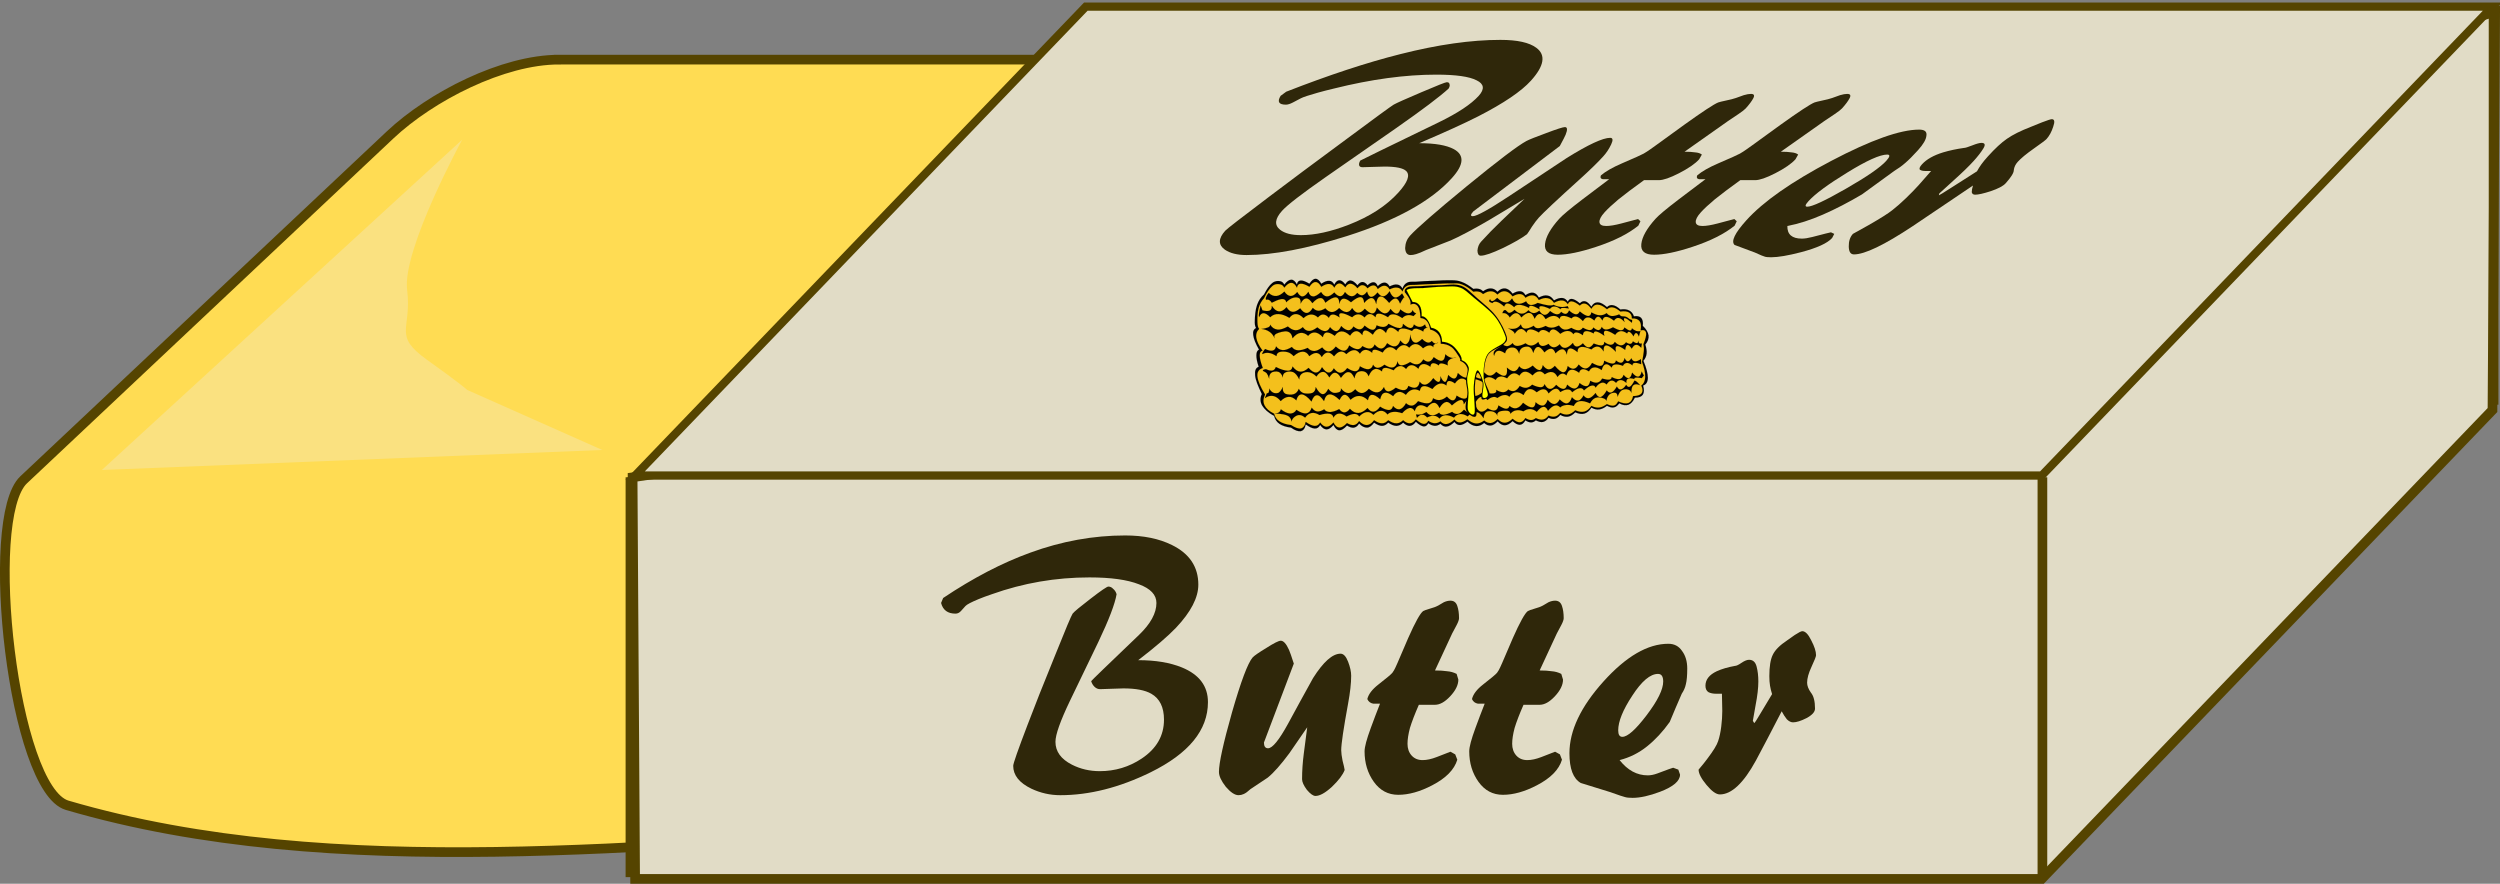
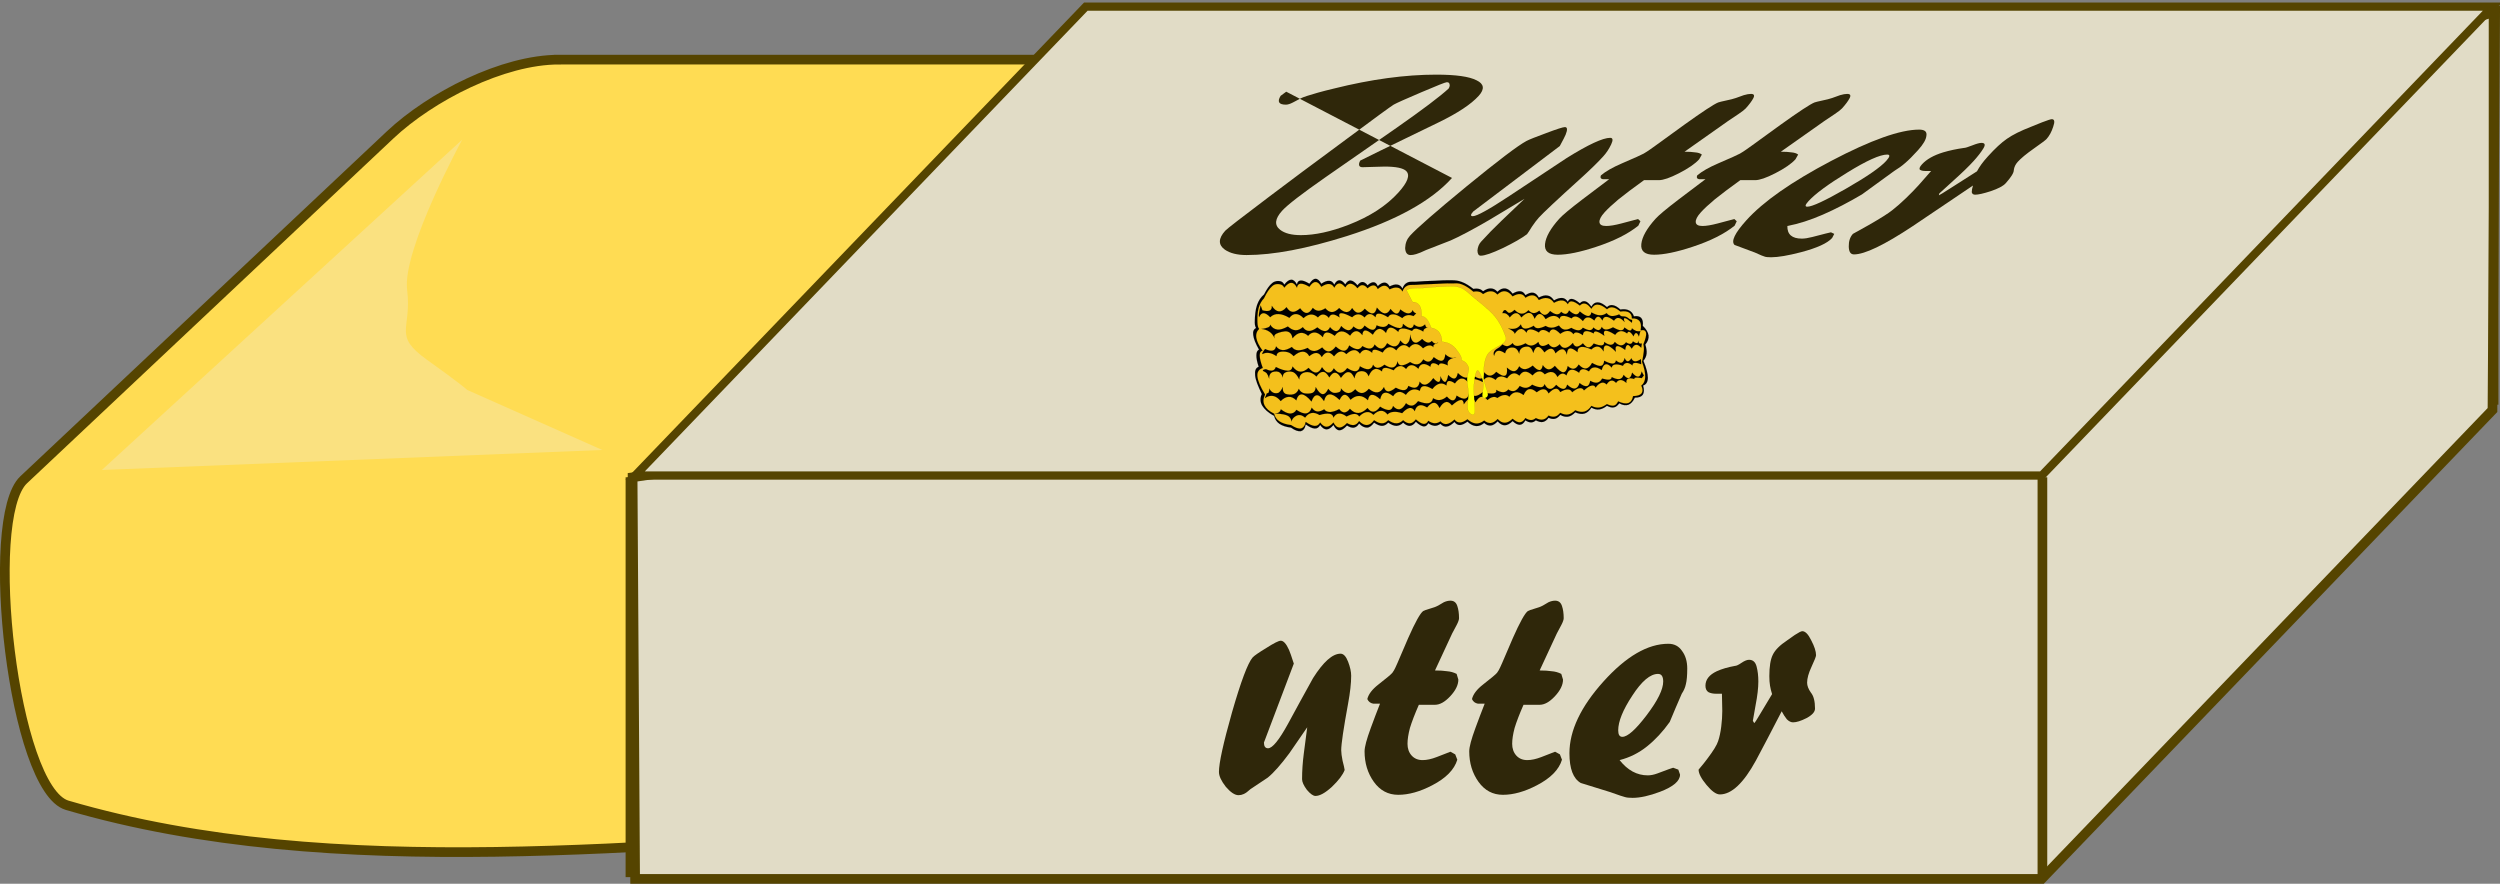
<svg xmlns="http://www.w3.org/2000/svg" enable-background="new 0 0 224.819 86.686" overflow="visible" space="preserve" version="1.1" viewBox="0 0 774.77 273.88">
  <rect x="0" y="0" width="774.77" height="273.88" fill="#808080" stroke="none" />
  <path d="m173.23 18.477h253.66c17.376 0 15.234 6.637 10.398 23.326l-59.285 204.6c-4.836 16.689-72.177 10.919-89.552 10.919-86.174 3.742-184.36 16.649-267.62-7.755-16.674-4.887-26.153-88.964-13.5-100.87l113.57-106.89c12.653-11.909 34.954-23.326 52.33-23.326z" fill="#ffdc53" stroke="#540" stroke-width="3" />
  <path d="m336.51 127.07 436.76-123.38-0.83 123.38-139.68 145.31h-435.93l-0.782-124.47z" fill="#e1dcc6" stroke="#540" stroke-width="3" />
  <rect transform="matrix(1 0 -.693 .721 0 0)" x="338.48" y="2.841" width="435.93" height="201.56" fill="#e1dcc6" stroke="#540" stroke-width="3.533" />
  <path d="m195.38 147.91v123.92" fill="none" stroke="#540" stroke-width="3" />
  <path d="m632.96 147.91v123.92" fill="none" stroke="#540" stroke-width="3" />
  <path d="m772.78 1.5v123.92" fill="none" stroke="#540" stroke-width="3" />
  <g transform="matrix(2.661 0 0 2.955 2008.5 734.66)" fill="#2f270a" aria-label="Butter">
-     <path d="m-614.11-174.98q0 4.4-6.68 7.36-5.44 2.4-10.52 2.4-1.76 0-3.36-0.68-2.12-0.92-2.12-2.4 0-0.36 1.68-4.32 1.12-2.68 3.24-7.36 1.76-3.96 2-4.28 0.28-0.32 2.08-1.56 1.84-1.28 2.08-1.28 0.32 0 0.56 0.24 0.28 0.2 0.4 0.56-0.28 1.52-2.12 5-1.64 3.04-3.32 6.2t-1.68 4.28q0 1.52 1.92 2.4 1.48 0.68 3.24 0.68 2.68 0 4.88-1.32 2.6-1.56 2.6-4.08 0-1.96-1.48-2.72-1.08-0.56-3.24-0.56-0.48 0-1.4 0.04t-1.32 0.04q-0.36 0-0.64-0.24t-0.4-0.6q0.08-0.12 5.56-4.84 2.04-1.76 2.04-3.36 0-1.28-2.04-1.96-2.04-0.72-5.76-0.72-5.88 0-11.36 1.76-0.92 0.28-1.56 0.52-1.28 0.48-1.52 0.72t-0.52 0.52-0.64 0.28q-1.36 0-1.68-1.12l0.24-0.52q5.24-3.16 10.16-4.76 5.48-1.8 11.04-1.8 3.2 0 5.44 1 3.08 1.36 3.08 4.16 0 2.04-2.6 4.52-1.4 1.32-4.4 3.4 3 0 5.08 0.76 3.04 1.12 3.04 3.64z" />
    <path d="m-607.15-167.06q-1 0.6-2 1.2-0.48 0.4-0.8 0.52-0.28 0.12-0.6 0.12-0.64 0-1.48-0.88-0.8-0.92-0.8-1.56 0-1.4 1.52-6.24 1.56-4.88 2.4-5.76 0.28-0.28 1.6-1 1.32-0.76 1.68-0.76 0.48 0 0.96 0.96 0.16 0.32 0.56 1.44-1.76 4.16-3.48 8.28 0 0.6 0.48 0.6 0.76 0 2.32-2.56 1.44-2.4 2.92-4.8 1.8-2.56 3.2-2.56 0.52 0 0.88 0.84t0.36 1.48q0 1.16-0.36 2.92-0.8 3.92-0.8 4.88 0 0.4 0.16 1.12 0.2 0.68 0.24 0.96-0.32 0.76-1.48 1.76-1.16 0.96-1.92 0.96-0.4 0-1-0.64-0.56-0.68-0.56-1.12 0-1.28 0.2-2.68t0.4-2.76q-1.04 1.36-2.08 2.72-1.48 1.8-2.52 2.56z" />
    <path d="m-590.87-170.62q0 0.76 0.48 1.24t1.28 0.48q0.72 0 1.64-0.32 1.56-0.56 1.6-0.56l0.56 0.28 0.24 0.56q-0.52 1.56-2.92 2.68-2.12 1-3.96 1-1.76 0-2.84-1.36t-1.08-3.2q0-0.68 0.72-2.44 0.52-1.28 1.08-2.56-0.4 0-0.8 0-0.48-0.08-0.68-0.48 0.2-0.76 1.28-1.52 1.48-1.04 1.64-1.24 0.2-0.24 0.36-0.56t0.24-0.48q0.64-1.36 1.24-2.6 1.24-2.52 1.76-2.84 0.16-0.08 0.76-0.24 0.64-0.16 0.96-0.32 0.6-0.32 0.68-0.36 0.4-0.16 0.76-0.16 0.6 0 0.8 0.56 0.2 0.52 0.2 1.28 0 0.24-0.28 0.72t-0.52 0.88l-2 3.88q0.84 0 1.4 0.08 0.6 0.04 1.12 0.28l0.2 0.6q0 0.84-0.96 1.76-0.92 0.88-1.76 0.88h-1.88q-0.72 1.48-1.04 2.44-0.28 0.96-0.28 1.64z" />
    <path d="m-578.68-170.62q0 0.76 0.48 1.24t1.28 0.48q0.72 0 1.64-0.32 1.56-0.56 1.6-0.56l0.56 0.28 0.24 0.56q-0.52 1.56-2.92 2.68-2.12 1-3.96 1-1.76 0-2.84-1.36t-1.08-3.2q0-0.68 0.72-2.44 0.52-1.28 1.08-2.56-0.4 0-0.8 0-0.48-0.08-0.68-0.48 0.2-0.76 1.28-1.52 1.48-1.04 1.64-1.24 0.2-0.24 0.36-0.56t0.24-0.48q0.64-1.36 1.24-2.6 1.24-2.52 1.76-2.84 0.16-0.08 0.76-0.24 0.64-0.16 0.96-0.32 0.6-0.32 0.68-0.36 0.4-0.16 0.76-0.16 0.6 0 0.8 0.56 0.2 0.52 0.2 1.28 0 0.24-0.28 0.72t-0.52 0.88l-2 3.88q0.84 0 1.4 0.08 0.6 0.04 1.12 0.28l0.2 0.6q0 0.84-0.96 1.76-0.92 0.88-1.76 0.88h-1.88q-0.72 1.48-1.04 2.44-0.28 0.96-0.28 1.64z" />
    <path d="m-562.89-167.3q0.52 0 1.12-0.2 1.76-0.6 1.84-0.6l0.6 0.2 0.2 0.52q0 1-2.32 1.8-1.88 0.64-3.2 0.64-0.6 0-0.88-0.08-0.24-0.04-1.72-0.52-1.72-0.48-3.44-0.96-1.32-0.68-1.32-3.12 0-3.56 3.96-7.52t7.56-3.96q1.04 0 1.6 0.76 0.6 0.72 0.6 1.84 0 1.08-0.16 1.64-0.12 0.52-0.48 1-0.72 1.48-1.4 2.96-1.2 1.52-2.64 2.56t-3.2 1.44q1.4 1.6 3.28 1.6zm-3.44-4.72q0 0.68 0.48 0.68 0.92 0 2.84-2.28t1.92-3.52q0-0.8-0.6-0.8-1.36 0-3 2.28-1.64 2.24-1.64 3.64z" />
    <path d="m-554.93-175.86q-0.52 0-0.88-0.16-0.36-0.2-0.36-0.68 0-0.96 1.32-1.52 0.88-0.36 2.12-0.56 0.24 0 0.76-0.32t0.88-0.32q0.68 0 0.88 0.72 0.2 0.68 0.2 1.56 0 1-0.32 2.48-0.28 1.44-0.32 1.64l0.16 0.24q0.12-0.08 0.64-0.88 1.32-2 1.44-2.16-0.16-0.44-0.24-0.88t-0.08-1q0-1.52 0.4-2.24 0.4-0.76 1.68-1.52 0.56-0.36 0.88-0.56 0.68-0.4 0.88-0.4 0.52 0 1.04 0.96 0.56 0.96 0.56 1.56 0 0.2-0.52 1.2t-0.52 1.68q0 0.48 0.44 1.04 0.48 0.52 0.48 1.68 0 0.52-1 1-0.96 0.44-1.56 0.44-0.36 0-0.72-0.32-0.32-0.36-0.6-0.84-1.88 3.28-3 5.16-2.16 3.56-4.2 3.56-0.64 0-1.56-1t-0.92-1.6q0.68-0.72 1-1.12 1.08-1.28 1.28-1.88 0.24-0.64 0.36-1.52t0.12-1.64l-0.04-1.8z" />
  </g>
  <g transform="matrix(2.448 0 -2.209 2.448 1566.8 483.5)" fill="#2f270a" aria-label="Butter">
-     <path d="m-614.11-174.98q0 4.4-6.68 7.36-5.44 2.4-10.52 2.4-1.76 0-3.36-0.68-2.12-0.92-2.12-2.4 0-0.36 1.68-4.32 1.12-2.68 3.24-7.36 1.76-3.96 2-4.28 0.28-0.32 2.08-1.56 1.84-1.28 2.08-1.28 0.32 0 0.56 0.24 0.28 0.2 0.4 0.56-0.28 1.52-2.12 5-1.64 3.04-3.32 6.2t-1.68 4.28q0 1.52 1.92 2.4 1.48 0.68 3.24 0.68 2.68 0 4.88-1.32 2.6-1.56 2.6-4.08 0-1.96-1.48-2.72-1.08-0.56-3.24-0.56-0.48 0-1.4 0.04t-1.32 0.04q-0.36 0-0.64-0.24t-0.4-0.6q0.08-0.12 5.56-4.84 2.04-1.76 2.04-3.36 0-1.28-2.04-1.96-2.04-0.72-5.76-0.72-5.88 0-11.36 1.76-0.92 0.28-1.56 0.52-1.28 0.48-1.52 0.72t-0.52 0.52-0.64 0.28q-1.36 0-1.68-1.12l0.24-0.52q5.24-3.16 10.16-4.76 5.48-1.8 11.04-1.8 3.2 0 5.44 1 3.08 1.36 3.08 4.16 0 2.04-2.6 4.52-1.4 1.32-4.4 3.4 3 0 5.08 0.76 3.04 1.12 3.04 3.64z" />
+     <path d="m-614.11-174.98q0 4.4-6.68 7.36-5.44 2.4-10.52 2.4-1.76 0-3.36-0.68-2.12-0.92-2.12-2.4 0-0.36 1.68-4.32 1.12-2.68 3.24-7.36 1.76-3.96 2-4.28 0.28-0.32 2.08-1.56 1.84-1.28 2.08-1.28 0.32 0 0.56 0.24 0.28 0.2 0.4 0.56-0.28 1.52-2.12 5-1.64 3.04-3.32 6.2t-1.68 4.28q0 1.52 1.92 2.4 1.48 0.68 3.24 0.68 2.68 0 4.88-1.32 2.6-1.56 2.6-4.08 0-1.96-1.48-2.72-1.08-0.56-3.24-0.56-0.48 0-1.4 0.04t-1.32 0.04q-0.36 0-0.64-0.24t-0.4-0.6q0.08-0.12 5.56-4.84 2.04-1.76 2.04-3.36 0-1.28-2.04-1.96-2.04-0.72-5.76-0.72-5.88 0-11.36 1.76-0.92 0.28-1.56 0.52-1.28 0.48-1.52 0.72t-0.52 0.52-0.64 0.28q-1.36 0-1.68-1.12l0.24-0.52z" />
    <path d="m-607.15-167.06q-1 0.6-2 1.2-0.48 0.4-0.8 0.52-0.28 0.12-0.6 0.12-0.64 0-1.48-0.88-0.8-0.92-0.8-1.56 0-1.4 1.52-6.24 1.56-4.88 2.4-5.76 0.28-0.28 1.6-1 1.32-0.76 1.68-0.76 0.48 0 0.96 0.96 0.16 0.32 0.56 1.44-1.76 4.16-3.48 8.28 0 0.6 0.48 0.6 0.76 0 2.32-2.56 1.44-2.4 2.92-4.8 1.8-2.56 3.2-2.56 0.52 0 0.88 0.84t0.36 1.48q0 1.16-0.36 2.92-0.8 3.92-0.8 4.88 0 0.4 0.16 1.12 0.2 0.68 0.24 0.96-0.32 0.76-1.48 1.76-1.16 0.96-1.92 0.96-0.4 0-1-0.64-0.56-0.68-0.56-1.12 0-1.28 0.2-2.68t0.4-2.76q-1.04 1.36-2.08 2.72-1.48 1.8-2.52 2.56z" />
    <path d="m-590.87-170.62q0 0.76 0.48 1.24t1.28 0.48q0.72 0 1.64-0.32 1.56-0.56 1.6-0.56l0.56 0.28 0.24 0.56q-0.52 1.56-2.92 2.68-2.12 1-3.96 1-1.76 0-2.84-1.36t-1.08-3.2q0-0.68 0.72-2.44 0.52-1.28 1.08-2.56-0.4 0-0.8 0-0.48-0.08-0.68-0.48 0.2-0.76 1.28-1.52 1.48-1.04 1.64-1.24 0.2-0.24 0.36-0.56t0.24-0.48q0.64-1.36 1.24-2.6 1.24-2.52 1.76-2.84 0.16-0.08 0.76-0.24 0.64-0.16 0.96-0.32 0.6-0.32 0.68-0.36 0.4-0.16 0.76-0.16 0.6 0 0.8 0.56 0.2 0.52 0.2 1.28 0 0.24-0.28 0.72t-0.52 0.88l-2 3.88q0.84 0 1.4 0.08 0.6 0.04 1.12 0.28l0.2 0.6q0 0.84-0.96 1.76-0.92 0.88-1.76 0.88h-1.88q-0.72 1.48-1.04 2.44-0.28 0.96-0.28 1.64z" />
    <path d="m-578.68-170.62q0 0.76 0.48 1.24t1.28 0.48q0.72 0 1.64-0.32 1.56-0.56 1.6-0.56l0.56 0.28 0.24 0.56q-0.52 1.56-2.92 2.68-2.12 1-3.96 1-1.76 0-2.84-1.36t-1.08-3.2q0-0.68 0.72-2.44 0.52-1.28 1.08-2.56-0.4 0-0.8 0-0.48-0.08-0.68-0.48 0.2-0.76 1.28-1.52 1.48-1.04 1.64-1.24 0.2-0.24 0.36-0.56t0.24-0.48q0.64-1.36 1.24-2.6 1.24-2.52 1.76-2.84 0.16-0.08 0.76-0.24 0.64-0.16 0.96-0.32 0.6-0.32 0.68-0.36 0.4-0.16 0.76-0.16 0.6 0 0.8 0.56 0.2 0.52 0.2 1.28 0 0.24-0.28 0.72t-0.52 0.88l-2 3.88q0.84 0 1.4 0.08 0.6 0.04 1.12 0.28l0.2 0.6q0 0.84-0.96 1.76-0.92 0.88-1.76 0.88h-1.88q-0.72 1.48-1.04 2.44-0.28 0.96-0.28 1.64z" />
    <path d="m-562.89-167.3q0.52 0 1.12-0.2 1.76-0.6 1.84-0.6l0.6 0.2 0.2 0.52q0 1-2.32 1.8-1.88 0.64-3.2 0.64-0.6 0-0.88-0.08-0.24-0.04-1.72-0.52-1.72-0.48-3.44-0.96-1.32-0.68-1.32-3.12 0-3.56 3.96-7.52t7.56-3.96q1.04 0 1.6 0.76 0.6 0.72 0.6 1.84 0 1.08-0.16 1.64-0.12 0.52-0.48 1-0.72 1.48-1.4 2.96-1.2 1.52-2.64 2.56t-3.2 1.44q1.4 1.6 3.28 1.6zm-3.44-4.72q0 0.68 0.48 0.68 0.92 0 2.84-2.28t1.92-3.52q0-0.8-0.6-0.8-1.36 0-3 2.28-1.64 2.24-1.64 3.64z" />
    <path d="m-554.93-175.86q-0.52 0-0.88-0.16-0.36-0.2-0.36-0.68 0-0.96 1.32-1.52 0.88-0.36 2.12-0.56 0.24 0 0.76-0.32t0.88-0.32q0.68 0 0.88 0.72 0.2 0.68 0.2 1.56 0 1-0.32 2.48-0.28 1.44-0.32 1.64l0.16 0.24q0.12-0.08 0.64-0.88 1.32-2 1.44-2.16-0.16-0.44-0.24-0.88t-0.08-1q0-1.52 0.4-2.24 0.4-0.76 1.68-1.52 0.56-0.36 0.88-0.56 0.68-0.4 0.88-0.4 0.52 0 1.04 0.96 0.56 0.96 0.56 1.56 0 0.2-0.52 1.2t-0.52 1.68q0 0.48 0.44 1.04 0.48 0.52 0.48 1.68 0 0.52-1 1-0.96 0.44-1.56 0.44-0.36 0-0.72-0.32-0.32-0.36-0.6-0.84-1.88 3.28-3 5.16-2.16 3.56-4.2 3.56-0.64 0-1.56-1t-0.92-1.6q0.68-0.72 1-1.12 1.08-1.28 1.28-1.88 0.24-0.64 0.36-1.52t0.12-1.64l-0.04-1.8z" />
  </g>
  <g transform="matrix(.545 0 0 .545 388.38 86.39)">
    <g clip-rule="evenodd" fill-rule="evenodd" stroke="#000" stroke-miterlimit="10" stroke-width=".036">
      <path d="m84.87 5.597c-0.684-1.332-1.62-2.088-2.808-2.268-1.296-0.288-2.7 0.18-4.5 1.008-0.864-1.44-1.728-2.16-2.88-2.16-1.188 0-2.376 0.576-3.852 2.016-0.576-1.332-1.332-2.196-2.268-2.196-1.008-0.108-2.196 0.468-3.564 1.728-0.9-1.296-1.98-1.872-2.844-1.872-1.044 0-1.872 0.612-2.88 1.836-1.404-1.728-2.736-2.628-3.852-2.7-1.188-0.144-2.16 0.684-3.06 2.196-1.26-1.656-2.34-2.34-3.384-2.34s-2.052 0.828-2.88 2.484c-0.756-1.404-1.62-2.124-2.88-2.16-1.296-0.072-2.7 0.432-4.5 1.656-1.044-1.872-2.124-2.808-3.24-2.808-1.188 0-2.268 0.936-3.528 2.808-2.16-1.332-3.816-1.944-4.968-1.836s-1.944 0.792-2.088 2.34c-0.936-1.872-2.052-2.808-3.204-2.808-1.26 0-2.556 0.936-4.032 2.808-0.54-1.224-1.44-1.836-2.556-1.98-1.188-0.216-2.916-0.108-4.356 1.152-1.548 1.26-3.024 3.348-4.572 6.408-1.836 1.584-3.024 3.384-3.96 5.94-0.936 2.484-1.224 6.3-1.296 8.676-0.144 2.232 0.144 3.636 0.72 4.5-1.368 0.612-1.908 1.944-1.62 3.996 0.252 2.088 1.296 4.752 3.276 8.28-0.936 0.468-1.476 1.404-1.476 3.096-0.072 1.656 0.36 3.781 1.296 6.66-1.728 0.611-2.268 2.232-2.016 4.859 0.216 2.629 1.62 6.049 3.816 10.656-1.08 2.197-0.972 4.5 0.18 6.516 1.224 1.98 3.313 4.068 6.804 5.869 0.396 1.871 1.404 3.385 3.024 4.535 1.584 1.08 3.78 1.801 6.588 2.16 2.34 1.693 4.212 2.232 5.616 2.016 1.332-0.395 2.34-1.547 2.736-3.852 2.016 1.477 3.78 2.305 5.148 2.34 1.368 0.072 2.34-0.646 3.06-2.016 1.152 1.691 2.376 2.484 3.672 2.52 1.224-0.035 2.52-0.828 3.888-2.52 0.936 1.943 2.052 2.953 3.348 3.023 1.26 0.037 2.664-0.863 4.356-2.699 1.584 0.973 2.736 1.367 3.996 1.188 1.116-0.252 2.124-0.936 2.88-2.34 1.548 1.691 3.096 2.34 4.5 2.34 1.44-0.035 2.736-1.115 4.032-2.844 1.692 1.188 3.096 1.801 4.5 1.836 1.368-0.035 2.448-0.648 3.528-1.836 1.728 1.188 3.132 1.801 4.644 1.836 1.368-0.035 2.7-0.648 3.852-1.836 1.332 1.297 2.664 1.908 3.852 1.836 1.224-0.145 2.304-0.828 3.384-2.34 1.764 1.691 3.168 2.447 4.356 2.664 1.152 0.107 2.052-0.504 2.7-1.836 1.224 0.973 2.412 1.332 3.564 1.477 1.152 0.107 2.268-0.396 3.348-1.117 1.08 1.152 2.232 1.764 3.6 1.549 1.296-0.145 2.808-1.115 4.392-2.629 0.9 1.225 1.8 1.766 3.132 1.766 1.225-0.072 2.592-0.721 4.248-1.945 1.584 1.584 3.24 2.377 4.824 2.52 1.584 0.109 3.096-0.432 4.68-1.764 1.261 1.189 2.484 1.549 3.816 1.477 1.332-0.18 2.483-0.973 3.852-2.377 1.296 1.477 2.664 2.27 4.104 2.232 1.439-0.072 2.808-0.863 4.392-2.375 1.584 1.475 2.916 2.123 4.141 2.088 1.188-0.107 2.268-0.9 3.096-2.52 1.188 0.756 2.231 1.15 3.276 1.188 0.972-0.037 1.871-0.432 2.699-1.188 1.513 0.756 2.88 1.188 4.104 0.898 1.188-0.287 2.231-1.08 3.132-2.375 1.296 0.648 2.52 0.791 3.672 0.576 1.152-0.324 2.016-1.008 2.988-2.197 1.548 0.9 2.916 1.189 4.392 1.01 1.404-0.254 2.772-1.08 4.104-2.484 2.016 0.863 3.636 1.152 5.256 0.719 1.584-0.504 2.771-1.584 3.96-3.383 1.512 0.828 2.844 1.223 4.392 1.043 1.44-0.215 2.916-0.863 4.429-2.088 1.512 0.756 2.735 1.188 3.96 0.9 1.151-0.18 2.124-1.08 3.06-2.305 1.908 1.117 3.672 1.297 5.148 0.828 1.476-0.611 2.664-1.871 3.708-4.068 2.195 0.072 3.744-0.574 4.5-1.654 0.756-1.117 0.863-2.953 0.18-5.221 1.728-0.541 2.628-1.98 2.7-4.32 0-2.412-0.792-5.615-2.521-9.756 0.973-1.152 1.62-2.484 1.8-3.996 0.181-1.584-0.107-3.276-0.72-5.22 1.44-1.764 2.052-3.456 1.836-5.22-0.288-1.836-1.332-3.6-3.275-5.436 0.288-2.16-0.145-3.564-0.9-4.5-0.792-0.864-2.304-1.26-4.14-0.9-0.504-1.62-1.513-2.736-2.736-3.348-1.296-0.684-2.952-0.864-4.968-0.54-1.656-1.476-2.88-2.196-4.212-2.448-1.296-0.252-2.376 0.108-3.385 1.08-2.088-1.8-3.743-2.7-5.256-2.7-1.548 0-2.664 0.684-3.636 2.448-1.26-1.728-2.304-2.736-3.42-3.024s-2.16 0.036-3.132 1.116c-1.872-1.548-3.313-2.376-4.464-2.484-1.116-0.108-1.944 0.396-2.34 1.656-0.864-1.296-1.872-2.124-3.168-2.196-1.368-0.108-2.845 0.252-4.717 1.368-1.08-1.512-2.16-2.556-3.636-2.736-1.476-0.36-3.096 0.144-5.004 1.116-0.864-1.62-1.908-2.484-3.132-2.736-1.296-0.252-2.736 0.252-4.464 1.368-0.757-1.296-1.62-2.124-2.88-2.196-1.225-0.108-2.7 0.252-4.429 1.368-1.368-1.872-2.771-2.772-4.212-2.988-1.439-0.144-2.916 0.396-4.428 1.908-1.188-1.296-2.269-1.836-3.672-1.908-1.404-0.072-2.844 0.468-4.464 1.62-0.648-0.612-1.477-1.188-2.341-1.332-0.972-0.252-1.979-0.252-3.168 0-2.304-1.764-4.428-3.168-6.516-3.924-2.16-0.828-3.528-0.972-6.048-1.008-2.736-0.072-5.976 0.072-9.432 0.288-3.528 0.108-8.028 0.288-10.728 0.54-2.7 0.036-3.708-0.108-4.968 0.54-1.322 0.684-2.114 1.764-2.654 3.384z" />
      <path d="m84.87 7.217c-0.684-1.296-1.62-2.016-2.808-2.16-1.296-0.252-2.7 0.072-4.5 0.972-0.864-1.404-1.728-2.052-2.88-2.088-1.188-0.072-2.376 0.612-3.852 1.908-0.576-1.368-1.332-2.016-2.268-2.088-1.008-0.072-2.196 0.432-3.564 1.656-0.9-1.26-1.98-1.764-2.844-1.8-1.044-0.072-1.872 0.612-2.88 1.764-1.404-1.764-2.736-2.448-3.852-2.592-1.188-0.072-2.16 0.576-3.06 2.088-1.26-1.512-2.34-2.304-3.384-2.232-1.044 0.036-2.052 0.792-2.88 2.412-0.756-1.368-1.62-2.016-2.88-2.088-1.296-0.144-2.7 0.432-4.5 1.584-1.044-1.836-2.124-2.736-3.24-2.7-1.188-0.036-2.268 0.864-3.528 2.7-2.16-1.296-3.816-1.836-4.968-1.764s-1.944 0.828-2.088 2.268c-0.936-1.8-2.052-2.808-3.204-2.736-1.26-0.072-2.556 0.936-4.032 2.736-0.54-1.152-1.44-1.8-2.556-1.944-1.188-0.252-2.916-0.252-4.356 1.116-1.512 1.296-3.06 3.6-4.644 6.912-1.476 1.476-2.448 3.348-3.06 5.616-0.684 2.232-0.72 5.832-0.648 7.884 0.036 1.908 0.36 3.24 0.972 3.852-1.368 1.332-1.944 3.096-1.584 5.148 0.36 2.124 1.404 4.356 3.528 7.236-1.116 0.216-1.656 1.152-1.62 2.808 0.036 1.62 0.576 3.924 1.764 7.055-2.232 0.721-3.348 2.232-3.06 4.824 0.252 2.484 1.656 5.904 4.356 10.26-1.116 2.305-1.224 4.213-0.324 6.121 0.9 1.836 2.592 3.383 5.472 4.787 0.396 1.764 1.404 3.313 3.024 4.355 1.584 1.01 3.78 1.801 6.588 2.09 2.34 1.547 4.212 2.195 5.616 1.943 1.332-0.324 2.34-1.512 2.736-3.709 2.016 1.441 3.78 2.197 5.148 2.27 1.368 0.035 2.34-0.613 3.06-1.945 1.152 1.549 2.376 2.449 3.672 2.412 1.224 0.037 2.52-0.863 3.888-2.412 0.936 1.908 2.052 2.773 3.348 2.881 1.26 0 2.664-0.756 4.356-2.557 1.584 0.936 2.736 1.26 3.996 1.117 1.116-0.182 2.124-0.973 2.88-2.232 1.548 1.547 3.096 2.34 4.5 2.232 1.44-0.109 2.736-0.973 4.032-2.736 1.692 1.115 3.096 1.799 4.5 1.764 1.368 0.035 2.448-0.648 3.528-1.764 1.728 1.115 3.132 1.799 4.644 1.764 1.368 0.035 2.7-0.648 3.852-1.764 1.332 1.26 2.664 1.799 3.852 1.764 1.224-0.072 2.304-0.863 3.384-2.232 1.764 1.549 3.168 2.447 4.356 2.557 1.152 0.107 2.052-0.432 2.7-1.764 1.224 0.863 2.412 1.332 3.564 1.402 1.152 0.037 2.268-0.322 3.348-1.08 1.08 1.189 2.232 1.693 3.6 1.514 1.296-0.182 2.808-1.08 4.392-2.557 0.9 1.188 1.8 1.656 3.132 1.691 1.225-0.035 2.592-0.648 4.248-1.836 1.584 1.477 3.24 2.232 4.824 2.412 1.584 0.107 3.096-0.504 4.68-1.691 1.261 1.043 2.484 1.512 3.816 1.404 1.332-0.18 2.483-0.938 3.852-2.27 1.296 1.404 2.664 2.16 4.104 2.125 1.439-0.035 2.808-0.793 4.392-2.268 1.584 1.367 2.916 2.088 4.141 2.016 1.188-0.107 2.268-0.863 3.096-2.412 1.188 0.684 2.231 1.152 3.276 1.115 0.972 0.037 1.871-0.432 2.699-1.115 1.513 0.756 2.88 1.08 4.104 0.828 1.188-0.252 2.231-1.008 3.132-2.268 1.296 0.648 2.52 0.791 3.672 0.576 1.152-0.252 2.016-1.008 2.988-2.125 1.548 0.828 2.916 1.152 4.392 0.973 1.404-0.289 2.772-1.045 4.104-2.412 2.016 0.863 3.636 1.152 5.256 0.721 1.584-0.469 2.771-1.549 3.96-3.24 1.512 0.791 2.844 1.115 4.392 0.971 1.44-0.143 2.916-0.898 4.429-1.979 1.62 0.791 2.844 1.08 3.96 0.863 1.044-0.217 1.8-1.152 2.412-2.412 2.411 1.115 4.392 1.439 5.796 0.973 1.403-0.576 2.304-1.801 2.699-3.961 2.412 0 4.068-0.611 4.824-1.547 0.756-1.01 0.756-2.484-0.144-4.43 1.368-1.008 2.16-2.699 2.231-4.932 0.072-2.375-0.54-5.076-1.836-8.639 0.612-2.342 0.828-4.393 1.044-6.013 0.181-1.692-0.036-2.952-0.252-3.924 1.296-3.132 1.765-5.184 1.548-6.552-0.359-1.26-1.26-1.836-3.132-1.332 0.433-2.412 0.252-4.104-0.54-5.22-0.863-1.152-2.34-1.728-4.428-1.584 0.036-1.62-0.54-2.7-1.584-3.384-1.188-0.684-2.7-0.864-4.968-0.54-1.656-1.332-2.88-2.16-4.212-2.34-1.296-0.252-2.376 0.144-3.385 1.044-2.088-1.764-3.743-2.592-5.256-2.628-1.548-0.108-2.664 0.72-3.636 2.34-1.26-1.62-2.304-2.628-3.42-2.88-1.116-0.324-2.16 0.036-3.132 1.08-1.872-1.476-3.313-2.268-4.464-2.376-1.116-0.18-1.944 0.396-2.34 1.584-0.864-1.26-1.872-2.016-3.168-2.124-1.368-0.108-2.845 0.288-4.717 1.332-1.08-1.548-2.16-2.376-3.636-2.628-1.476-0.324-3.096 0.072-5.004 1.044-0.864-1.584-1.908-2.412-3.132-2.628-1.296-0.216-2.736 0.18-4.464 1.332-0.757-1.296-1.62-1.944-2.88-2.088-1.225-0.144-2.7 0.288-4.429 1.296-1.368-1.728-2.771-2.736-4.212-2.88-1.439-0.216-2.916 0.396-4.428 1.836-1.188-1.224-2.269-1.836-3.672-1.836-1.404-0.072-2.844 0.504-4.464 1.584-0.648-0.612-1.477-1.188-2.341-1.332-0.972-0.252-1.979-0.252-3.168 0-2.304-2.052-4.428-3.348-6.516-4.176-2.16-0.864-3.528-0.54-6.048-0.54-2.736-0.144-5.976 0.18-9.432 0.288-3.528 0.108-8.028 0.324-10.728 0.504-2.7 0.144-3.708-0.144-4.968 0.54-1.322 0.614-2.114 1.694-2.654 3.242z" fill="#f4c01c" />
      <path d="m5.238 17.945c1.872 0.504 3.312 0.54 4.176 0.108s1.296-1.368 1.152-2.664c1.332 2.016 2.592 3.024 4.068 3.168 1.368 0.108 2.808-0.648 4.32-2.412 1.008 1.62 2.052 2.556 3.42 2.664 1.26 0.108 2.7-0.612 4.32-2.016 1.296 1.8 2.556 2.736 3.78 2.664s2.268-1.044 3.42-2.916c1.008 1.08 1.944 1.584 3.204 1.656 1.188 0 2.448-0.468 3.924-1.404 1.188 1.44 2.448 2.16 3.78 2.16 1.332-0.072 2.592-0.792 4.068-2.304 1.548 1.548 2.952 2.268 4.212 2.304 1.26-0.036 2.268-0.756 3.168-2.304 1.116 1.692 2.16 2.628 3.42 2.664 1.188 0.036 2.448-0.72 3.78-2.268 1.836 1.836 3.276 2.772 4.464 2.664 1.152-0.108 1.908-1.26 2.412-3.312 1.728 2.124 3.024 3.096 4.428 3.312 1.26 0.036 2.412-0.684 3.312-2.556 1.404 1.692 2.412 2.628 3.42 2.664 0.9 0.036 1.62-0.756 2.16-2.376 1.836 1.44 3.132 2.196 4.428 2.268 1.152 0 2.088-0.54 2.664-1.908 0.072 0.432 0.288 0.864 0.648 1.152s0.648 0.54 1.26 0.756l-1.512 1.512c-1.296-0.504-2.448-0.72-3.456-0.504-1.116 0.216-2.088 0.72-2.916 1.656-2.052-1.404-3.744-2.124-5.076-2.16-1.368-0.072-2.376 0.432-3.024 1.656-2.34-1.404-4.032-2.088-5.22-2.052-1.224-0.036-1.8 0.648-1.872 2.052-1.224-1.224-2.232-1.872-3.312-1.8-1.044-0.036-2.016 0.648-2.916 1.908-1.224-1.188-2.412-1.728-3.564-1.764-1.26 0-2.304 0.504-3.528 1.656-2.988-1.584-4.896-2.304-6.12-2.304-1.224 0.036-1.512 0.792-1.008 2.412-1.656-1.116-2.916-1.764-3.924-1.656-1.008 0.072-1.728 0.612-2.16 1.908-1.116-1.296-2.124-1.836-3.168-1.908-1.08-0.108-2.052 0.54-3.06 1.656-1.368-1.224-2.664-1.728-4.032-1.656s-2.808 0.756-4.176 2.052c-1.476-1.548-2.88-2.268-4.212-2.304-1.404-0.072-2.628 0.648-3.816 2.16-2.34-1.404-4.356-2.124-6.192-2.16-1.8-0.108-3.42 0.54-4.716 1.8-1.512-1.584-2.772-2.304-3.78-2.304-1.044 0-1.944 0.72-2.556 2.304-0.18-0.468-0.18-1.188 0-2.304 0.18-1.224 0.432-2.556 0.9-4.428 0.324 0.936 0.648 1.872 1.008 2.808z" />
-       <path d="m7.29 11.969c0.612-0.216 1.152-0.18 1.764 0.108 0.54 0.288 1.044 0.756 1.512 1.548 1.98-0.972 3.456-1.656 4.716-1.908 1.152-0.36 1.944-0.18 2.52 0.108 0.504 0.288 0.9 0.756 0.9 1.548 1.44-1.296 2.736-2.196 4.032-2.556s2.592-0.324 3.456 0.252c0.648 0.576 0.9 1.548 0.756 3.06 0.972-1.908 1.98-2.88 3.168-2.916 1.152-0.108 2.232 0.828 3.528 2.664 1.728-1.908 3.168-2.88 4.464-2.916 1.224-0.108 2.196 0.828 2.916 2.664 2.592-2.16 4.572-3.132 5.94-3.06 1.296 0.072 1.98 1.296 2.052 3.672 0.396-1.8 1.152-2.772 2.268-2.916 1.08-0.144 2.52 0.54 4.32 2.052 2.376-2.016 4.14-2.988 5.436-2.916 1.188 0.036 1.872 1.08 2.052 3.276 1.8-2.016 3.06-2.844 4.32-2.772 1.152 0.144 1.944 1.188 2.52 3.42 0.288-2.808 1.224-4.248 2.412-4.32 1.188-0.144 2.844 1.08 4.968 3.672 1.476-1.764 2.52-2.556 3.672-2.52 1.044 0.036 1.836 1.008 2.52 2.916 0.9-1.62 1.404-2.628 1.908-3.168 0.396-0.612 0.612-0.612 0.648-0.144l-1.404-2.484c-1.584 1.764-2.844 2.484-4.068 2.304-1.188-0.252-2.196-1.44-3.024-3.564-1.188 1.8-2.34 2.772-3.456 2.916-1.224 0.072-2.232-0.612-3.42-2.196-1.476 1.8-2.7 2.592-3.672 2.52-1.008-0.108-1.764-1.116-2.268-3.024-0.864 1.224-1.8 1.98-2.664 2.124-0.936 0.108-1.908-0.396-2.916-1.368-1.116 1.332-2.124 2.016-3.312 1.908s-2.412-0.864-3.672-2.412c-0.756 1.584-1.692 2.34-2.664 2.412-1.008 0-2.196-0.72-3.42-2.16-1.584 1.548-2.988 2.304-4.212 2.268-1.26-0.108-2.304-0.9-3.276-2.52-1.872 1.62-3.348 2.592-4.572 2.52-1.296-0.108-2.052-0.864-2.664-2.664-1.224 1.8-2.232 2.556-3.312 2.664-1.08 0.072-2.088-0.9-3.024-2.52-1.332 1.548-2.556 2.304-3.816 2.268-1.296-0.108-2.376-0.9-3.528-2.521-1.584 1.584-3.06 2.376-4.572 2.521-1.512 0.108-2.952-0.432-4.32-1.764-0.72 0.828-1.188 1.584-1.404 2.268-0.288 0.576-0.324 1.26-0.108 1.656z" />
      <path d="m4.626 28.529c1.764-0.144 3.024-0.576 3.924-0.9 0.828-0.432 1.152-0.936 1.116-1.512 1.08 1.728 2.304 2.52 4.068 2.772 1.692 0.216 3.636-0.504 5.976-1.764 1.512 1.332 2.808 2.052 4.32 2.16 1.368 0.108 2.808-0.612 4.176-1.764 1.044 1.404 2.088 2.124 3.564 2.16 1.368 0 2.88-0.684 4.68-2.052 1.728 1.44 3.204 2.16 4.428 2.16 1.188-0.036 2.124-0.792 2.808-2.268 1.368 1.584 2.592 2.34 3.672 2.268 1.08-0.144 1.872-1.116 2.664-2.916 1.512 1.584 2.916 2.34 4.068 2.412 1.152 0 2.124-0.72 2.916-2.16 1.368 1.188 2.592 1.692 3.672 1.656 1.08-0.108 1.872-0.828 2.664-2.16 1.944 1.656 3.42 2.412 4.572 2.412 1.116 0 1.872-0.9 2.268-2.556 1.692 0.756 2.988 1.008 4.176 0.9 1.152-0.18 1.908-0.72 2.556-1.764 2.808 1.548 4.788 2.448 6.228 2.412 1.404 0.036 1.98-0.864 2.016-2.412 1.692 1.548 3.132 2.304 4.176 2.412 1.044 0.036 1.728-0.648 2.052-2.052 1.116 0.936 2.16 1.404 3.276 1.404 1.044 0 2.016-0.468 3.06-1.404 0.18 0.792 0.432 1.296 0.756 1.656 0.252 0.324 0.684 0.36 1.152 0.252-0.936-0.072-1.62 0.144-2.052 0.504-0.54 0.36-0.828 0.864-0.864 1.656-0.504-0.36-1.188-0.792-1.908-1.008-0.756-0.288-2.016-0.828-2.664-0.648-0.72 0.072-1.368 0.504-1.8 1.296-2.484-1.044-4.212-1.512-5.58-1.404-1.332 0.036-2.088 0.72-2.268 1.908-1.836-1.728-3.312-2.484-4.428-2.412-1.152 0.072-2.052 1.08-2.556 3.024-1.44-1.692-2.7-2.448-3.924-2.268-1.26 0.144-2.448 1.188-3.564 3.276-1.944-1.692-3.24-2.448-4.284-2.412-0.936 0-1.62 0.936-1.656 2.664-1.332-1.584-2.34-2.34-3.564-2.268-1.152 0.072-2.34 0.828-3.42 2.556-1.836-1.692-3.348-2.448-4.824-2.412-1.476 0-2.736 0.792-3.924 2.52-1.98-1.476-3.456-1.98-4.572-1.908-1.116 0.18-1.836 0.936-2.16 2.664-1.656-1.728-2.988-2.484-4.428-2.664-1.404-0.072-2.772 0.432-3.96 1.908-1.512-1.368-2.988-1.872-4.428-1.656-1.512 0.252-2.988 1.224-4.428 3.06-0.36-2.16-1.296-3.384-2.808-3.816-1.656-0.54-5.112 0.54-6.336 1.152-1.26 0.612-1.548 1.548-1.008 2.664-0.792-1.584-1.584-2.808-2.916-3.672-1.296-0.936-2.808-1.44-4.68-1.656z" />
      <path d="m6.75 39.941c1.908 0.864 3.168 1.116 4.32 0.9 1.008-0.288 1.692-1.044 1.908-2.412 1.044 1.332 2.268 2.052 3.816 2.16 1.476 0.072 3.204-0.576 5.184-1.8 0.828 1.152 2.016 1.836 3.564 1.908 1.512 0.036 3.276-0.432 5.436-1.404 1.116 1.296 2.304 1.764 3.708 1.8 1.44-0.072 2.772-0.756 4.536-2.052 1.26 1.62 2.484 2.34 3.816 2.304 1.296-0.108 2.556-1.044 3.924-2.808 1.836 1.692 3.456 2.448 4.716 2.412 1.26-0.108 2.232-1.116 2.916-3.024 1.836 1.404 3.313 1.98 4.572 2.124 1.224 0.108 2.196-0.612 2.916-1.764 1.764 1.044 3.24 1.512 4.428 1.404 1.08-0.18 2.052-0.9 2.52-2.304 1.404 1.656 2.772 2.376 3.96 2.304 1.188-0.18 2.196-1.152 3.168-3.06 1.872 1.404 3.384 2.052 4.68 1.8 1.224-0.324 2.16-1.296 2.808-3.312 1.116 1.332 2.088 2.052 2.916 2.16 0.756 0 1.476-0.864 2.016-1.764 0.432-0.972 0.684-2.196 0.756-3.816 0.144 1.656 0.576 2.664 1.152 3.564 0.576 0.72 1.332 1.224 2.268 1.116 0.972-0.216 1.98-0.936 3.312-2.16 1.044 1.152 2.196 1.836 3.06 2.052 0.828 0.216 1.764-0.18 2.412-0.9 0.576 0.756 1.116 1.224 1.764 1.404 0.576 0.072 1.26 0.036 1.908-0.504-1.188 0.36-1.944 0.828-2.412 1.26s-0.504 0.9-0.252 1.404c-0.72-0.72-1.62-1.188-2.556-1.008-1.008 0.072-2.196 0.612-3.42 1.62-1.476-1.584-2.736-2.34-4.068-2.412-1.332-0.108-2.592 0.576-3.78 2.052-1.296-1.188-2.484-1.656-3.708-1.404-1.26 0.252-2.484 1.224-3.672 2.916-1.368-1.404-2.808-1.944-4.032-1.764-1.26 0.18-2.592 1.188-3.708 3.024-2.088-1.116-3.564-1.656-4.572-1.62-1.08 0.036-1.404 0.576-1.368 1.764-1.476-1.224-2.736-1.728-3.924-1.656-1.188 0.036-2.16 0.756-3.06 2.16-1.044-1.404-2.088-2.124-3.42-2.016-1.296 0.036-2.736 0.792-4.32 2.268-1.116-1.188-2.304-1.656-3.42-1.404-1.26 0.18-2.304 1.116-3.564 2.665-1.296-1.548-2.52-2.269-3.672-2.16-1.224 0.036-2.232 0.936-3.312 2.557-0.792-1.477-1.764-2.197-2.916-2.305-1.26-0.108-2.52 0.54-4.176 1.8-0.972-1.8-2.196-2.52-3.672-2.556-1.548 0.036-3.24 0.756-5.22 2.556-1.08-1.116-2.16-1.98-3.528-2.304-1.44-0.396-3.564-0.396-4.572 0-1.008 0.324-1.656 1.188-1.656 2.304-1.512-1.008-2.808-1.656-4.176-1.8-1.404-0.252-2.628-0.036-3.816 0.648-0.144-0.144-0.144-0.396 0.144-0.9 0.212-0.469 0.716-1.189 1.364-2.017z" />
      <path d="m7.29 51.426c1.584 0.719 2.628 0.971 3.672 0.756 0.9-0.217 1.584-0.938 1.908-2.018 2.952 1.514 5.184 2.088 6.84 2.125 1.62 0 2.412-0.936 2.664-2.412 1.404 1.836 2.7 2.771 4.32 2.951 1.512 0.109 3.06-0.611 4.788-2.16 1.584 1.801 3.024 2.736 4.32 2.664 1.296-0.107 2.304-1.08 3.313-3.059 1.296 1.871 2.52 2.988 3.672 3.059 1.044 0.145 2.196-0.756 3.06-2.412 1.224 1.621 2.484 2.594 3.78 2.521 1.26-0.109 2.484-0.865 3.816-2.664 2.052 1.332 3.708 1.979 4.968 1.799 1.152-0.215 1.908-1.15 2.268-2.807 2.016 1.188 3.708 1.836 4.932 1.656 1.224-0.217 2.124-0.973 2.556-2.557 0.648 1.225 1.584 1.729 2.664 1.799 1.116-0.07 2.232-0.574 3.78-1.799 2.124 1.367 3.6 1.836 4.968 1.547 1.26-0.432 2.052-1.402 2.52-3.455 0.216 1.404 0.936 2.268 2.16 2.305 1.152 0 2.808-0.541 4.968-1.908 1.692 1.043 2.952 1.512 4.32 1.26 1.26-0.252 2.268-1.225 3.168-2.771 1.188 1.008 2.232 1.475 3.276 1.26 1.044-0.289 1.8-1.008 2.664-2.557 2.088 1.619 3.564 2.305 4.716 2.053 1.08-0.289 1.656-1.514 1.872-3.673 1.008 1.008 1.98 1.513 3.06 1.907 1.044 0.289 2.053 0.289 3.168 0-1.979 0.109-3.204 0.613-4.068 1.369-0.828 0.721-1.08 1.691-0.756 3.061-1.62-0.828-2.844-1.117-3.672-1.152-0.864 0.035-1.332 0.324-1.404 1.152-1.548-1.045-2.556-1.332-3.42-1.262-0.828 0.182-1.296 0.721-1.404 2.018-1.728-1.225-3.204-1.729-4.284-1.512-1.152 0.215-2.052 1.008-2.556 2.662-1.476-1.402-2.736-2.088-3.924-2.051-1.188 0-2.16 0.721-3.06 2.16-1.26-1.26-2.304-1.764-3.528-1.656-1.224 0.145-2.412 0.9-3.564 2.412-2.268-1.008-3.78-1.512-4.932-1.369-1.044 0.072-1.728 0.793-1.656 2.018-1.62-1.297-3.06-1.766-4.32-1.26-1.332 0.467-2.34 1.764-3.312 4.031-0.504-1.332-1.26-2.305-2.268-2.629-1.152-0.539-2.916-0.324-3.924 0.252-0.936 0.686-1.584 1.729-1.8 3.529-1.044-2.377-2.088-3.457-3.42-3.529-1.296-0.107-2.736 1.08-4.32 3.277-1.116-1.908-2.16-2.881-3.276-2.916-1.188-0.109-2.16 0.828-3.312 2.664-1.188-1.98-2.268-3.168-3.528-3.168-1.296-0.037-2.52 0.719-3.816 2.664-1.332-1.369-2.736-2.125-4.068-2.412-1.476-0.361-3.24 0.035-4.176 0.756-0.972 0.719-1.476 1.691-1.512 3.311-1.008-2.123-2.16-3.563-3.456-4.176-1.44-0.576-3.6-0.395-4.536 0.252-1.008 0.541-1.44 1.332-1.296 2.773-0.648-1.729-1.44-2.736-2.52-3.168-1.152-0.434-3.204-0.217-4.068 0.504-0.864 0.611-1.332 1.764-1.26 3.311-0.396-1.367-0.864-2.34-1.404-3.059-0.648-0.721-2.16-1.189-2.16-1.404-0.122-0.432 0.526-0.721 1.786-0.863z" />
      <path d="m7.794 65.105c0.36 0.035 0.828-0.037 1.008-0.504 0.144-0.469 0.396-1.189 0.36-2.16 0.54 1.115 1.26 1.836 2.16 2.303 0.828 0.434 2.124 0.469 3.06 0.109 0.828-0.576 1.764-1.621 2.412-3.277-0.144 1.836 0.324 3.096 1.404 3.781 1.044 0.539 3.528 0.756 4.932 0.252 1.296-0.504 2.232-1.512 2.808-3.025 0.612 1.297 1.584 2.088 2.916 2.521 1.368 0.324 3.708 0.287 4.932-0.252 1.116-0.613 1.656-1.656 1.764-3.277 1.368 2.521 2.592 3.816 3.816 4.033 1.152 0.143 2.304-0.865 3.312-3.025 0.936 1.225 1.944 1.98 3.024 2.27 1.116 0.252 2.628-0.145 3.42-0.504 0.648-0.434 0.9-1.152 0.756-2.018 1.404 1.729 2.628 2.521 4.068 2.664 1.404 0.072 2.628-0.646 4.068-2.16 1.26 1.441 2.484 2.16 3.816 2.16 1.296-0.07 2.556-0.828 3.924-2.412 1.908 1.477 3.42 2.197 4.932 2.018 1.404-0.182 2.628-1.189 3.672-3.025 0.396 1.621 1.332 2.412 2.412 2.521 1.08 0 2.52-0.721 4.32-2.16 2.088 1.08 3.564 1.547 4.824 1.404 1.188-0.217 1.908-0.973 2.304-2.412 1.944 0.936 3.24 1.332 4.428 0.898 1.044-0.467 1.764-1.475 2.016-3.311 1.044 1.439 2.232 1.943 3.564 1.654 1.332-0.432 2.592-1.512 4.176-3.672 1.368 1.621 2.52 2.342 3.168 2.16 0.612-0.18 1.008-1.295 0.9-3.203 0.972 2.305 1.908 3.24 2.664 3.203 0.72-0.215 1.26-1.404 1.764-3.959 1.44 1.512 2.628 2.195 3.564 2.051 0.937-0.215 1.477-1.223 1.908-3.168 1.728 1.729 3.204 2.521 4.428 2.664 1.225 0.072 2.196-0.646 2.916-2.16 2.664 1.908 4.464 2.846 5.832 2.664 1.26-0.18 1.8-1.367 1.764-3.563 1.188 1.26 2.196 1.943 3.421 1.908 1.115-0.037 2.268-0.756 3.455-2.16 2.412 1.836 3.96 2.555 5.076 2.16 1.008-0.469 1.296-1.945 1.008-4.572 1.656 1.475 2.916 2.16 4.177 2.051 1.115-0.143 2.052-1.08 2.808-2.807 1.008 1.188 2.088 1.691 3.384 1.656 1.261-0.109 2.7-0.793 4.32-2.053 1.584 1.691 2.808 2.592 3.816 2.557 1.008-0.037 1.512-0.973 1.907-2.809 1.08 1.547 2.124 2.305 3.276 2.412 1.116 0.072 2.304-0.648 3.564-2.016 2.016 2.375 3.527 3.6 4.823 3.672 1.152-0.037 2.088-1.225 2.521-3.564 1.224 1.188 2.376 1.656 3.456 1.547 1.08-0.18 1.872-0.936 2.771-2.41 1.477 1.654 2.916 2.41 4.177 2.268 1.224-0.217 2.411-1.225 3.42-3.168 2.195 1.223 3.888 1.908 5.075 1.656 1.188-0.252 1.656-1.225 1.801-2.916 2.124 1.115 3.636 1.619 4.823 1.654 1.044-0.035 1.765-0.684 1.872-1.799 1.296 1.043 2.305 1.477 3.168 1.295 0.792-0.215 1.44-1.15 1.801-2.664 0.468 1.262 1.151 1.838 1.764 1.873 0.612 0 1.296-0.541 2.052-1.764 0.396 1.115 1.116 1.656 2.016 1.764 0.864 0.107 2.053-0.359 3.421-1.26l0.144 2.916c-1.692-0.648-2.88-0.9-3.708-0.756-0.828 0.072-1.296 0.539-1.26 1.404-1.225-0.973-2.232-1.441-3.168-1.404-0.937 0.035-1.692 0.539-2.269 1.656-1.943-0.721-3.384-0.973-4.464-0.756-1.151 0.18-1.656 0.719-1.908 1.764-1.332-1.584-2.52-2.088-3.42-1.908-1.008 0.287-1.764 1.26-2.268 3.313-1.692-1.189-3.132-1.693-4.32-1.514-1.224 0.072-2.196 0.828-2.916 2.27-1.62-1.045-2.7-1.332-3.672-1.26-0.936 0.18-1.62 0.719-1.908 2.016-1.872-1.332-3.348-1.98-4.571-1.656-1.297 0.18-2.053 1.332-2.664 3.168-0.792-0.793-1.765-1.225-2.521-1.008-0.936 0.18-1.656 0.719-2.556 1.908-0.792-1.584-1.765-2.557-2.916-2.773-1.26-0.287-2.7 0.182-4.32 1.262-1.044-1.152-2.088-1.838-3.275-1.656-1.188 0.07-2.412 0.828-3.673 2.268-1.584-1.439-2.987-2.197-4.212-2.125-1.26-0.035-2.304 0.721-3.275 2.27-1.332-1.08-2.34-1.549-3.564-1.262-1.152 0.217-2.34 1.189-3.42 2.773-1.584-0.793-2.844-1.225-3.924-1.008-1.08 0.18-1.98 0.719-2.556 1.908-1.729-1.225-3.204-1.729-4.429-1.514-1.26 0.217-2.268 1.008-3.023 2.664-2.376-1.223-4.284-1.727-5.58-1.656-1.368 0-2.269 0.721-2.557 2.018-1.332-1.656-2.556-2.412-3.815-2.27-1.296 0.037-2.556 1.01-3.78 2.773-1.584-1.189-2.772-1.512-3.564-1.369-0.864 0.109-1.188 1.08-1.26 2.521-1.404-1.045-2.592-1.332-3.96-1.01-1.368 0.396-2.664 1.225-4.032 3.025-2.16-1.26-3.816-1.801-4.968-1.621-1.224 0.109-1.944 1.045-2.16 2.664-1.62-0.828-2.916-1.043-4.284-0.648-1.368 0.361-2.592 1.332-3.672 2.916-1.512-1.26-2.7-1.764-3.96-1.654-1.26 0.143-2.304 0.898-3.276 2.412-2.052-1.584-3.564-2.27-4.824-1.908-1.296 0.287-2.052 1.512-2.556 3.672-2.016-1.836-3.528-2.629-4.68-2.521-1.152 0.072-1.908 1.045-2.268 3.061-1.692-1.619-3.348-2.375-4.968-2.412-1.728-0.072-3.24 0.648-4.932 2.16-1.224-1.943-2.232-2.879-3.312-2.809-1.044-0.035-2.016 0.938-2.916 2.916-2.412-2.268-4.176-3.275-5.688-3.168-1.512 0.109-2.52 1.332-3.168 3.816-1.584-2.268-2.844-3.42-4.068-3.313-1.26 0.037-2.232 1.225-3.06 3.564-2.16-2.664-4.068-3.924-5.436-4.068-1.404-0.07-2.556 0.973-3.168 3.42-1.404-1.402-2.844-2.123-4.32-2.016-1.548 0.072-3.024 0.828-4.572 2.412-1.404-1.691-2.844-2.664-4.32-2.916-1.512-0.252-3.024 0.072-4.68 1.26 0.348-0.933 0.744-1.869 1.14-2.805z" />
      <path d="m206.3 59.164c-0.972-0.971-1.836-1.439-2.736-1.26-0.936 0.18-1.764 0.865-2.628 2.197-0.899-0.938-1.979-1.297-2.951-0.938-1.009 0.289-2.196 1.152-3.276 2.736-0.468-1.115-1.188-1.367-2.304-1.152-1.152 0.182-2.593 1.225-4.32 2.736-0.576-1.08-1.368-1.404-2.521-1.26-1.151 0.107-2.556 0.973-4.212 2.305-0.504-1.045-1.367-1.621-2.447-1.584-1.152-0.072-2.593 0.467-4.32 1.475-0.684-1.332-1.512-2.088-2.628-1.871-1.152 0.035-2.484 1.045-3.996 2.629-0.684-1.441-1.512-2.27-2.628-2.342-1.224-0.143-2.448 0.469-4.104 1.693-1.728-1.477-3.023-2.016-4.319-1.764-1.296 0.215-2.305 1.332-3.168 3.348-1.62-1.188-3.097-1.764-4.429-1.584-1.367 0.18-2.592 0.936-3.672 2.555-0.792-0.791-1.872-1.115-2.952-0.971-1.151 0.072-2.447 0.684-3.888 1.691-0.792-0.576-1.584-0.756-2.52-0.539-0.973 0.215-1.944 0.684-3.061 1.691-1.224-1.477-2.34-1.98-3.492-1.801-1.26 0.145-2.195 1.26-3.348 3.061-0.756-1.764-1.62-2.484-2.736-2.305-1.224 0.145-2.34 1.297-3.888 3.457-0.072-1.691-0.72-2.592-1.8-2.412-1.152 0.035-2.809 1.152-4.968 3.061-1.224-1.514-2.232-2.197-3.456-1.908-1.224 0.252-2.376 1.332-3.6 3.383-0.864-1.979-1.872-2.916-3.024-2.951-1.188-0.072-2.484 0.756-4.032 2.627-1.908-1.115-3.276-1.547-4.5-1.15-1.116 0.359-2.088 1.402-2.52 3.275-0.72-1.367-1.836-2.016-2.952-1.801-1.224 0.217-2.628 1.152-4.212 2.953-1.944-0.648-3.6-0.9-4.968-0.756-1.404 0.143-2.52 0.539-3.348 1.475-1.188-1.475-2.376-2.123-3.708-2.088-1.368 0.037-2.808 0.756-4.32 2.305-1.188-1.188-2.448-1.764-3.78-1.584-1.368 0.18-2.808 0.973-4.32 2.52-0.504-0.936-1.512-1.512-2.628-1.439-1.224-0.072-2.736 0.504-4.536 1.439-1.692-1.26-3.132-1.764-4.32-1.656-1.296 0.109-2.34 0.828-3.132 2.305-0.18-1.188-0.972-2.016-2.232-2.195-1.332-0.217-3.276-0.072-5.688 0.719-1.692-1.008-3.204-1.439-4.536-1.152-1.404 0.252-2.628 1.08-3.672 2.629-1.116-0.936-2.124-1.477-3.168-1.477-1.08-0.143-2.376 0.648-3.06 1.26-0.72 0.613-1.296 1.369-1.44 2.412-0.252-1.367-0.9-2.375-1.8-3.023-1.044-0.684-2.7-1.08-3.996-1.188-1.332-0.289-2.556-0.252-3.816-0.18 0.936-0.109 1.764-0.361 2.34-0.756 0.54-0.396 0.972-1.045 1.152-1.801 2.052 1.619 3.708 2.305 5.256 2.447 1.512-0.035 2.664-0.611 3.6-2.123 2.232 1.512 4.14 2.232 5.58 2.016 1.44-0.252 2.484-1.297 3.132-3.275 0.792 1.295 1.908 1.979 3.06 2.195 1.152 0.145 2.484-0.324 3.996-1.26 0.828 1.115 1.908 1.512 3.384 1.584 1.368-0.107 3.132-0.541 5.148-1.691 0.936 1.26 2.088 1.943 3.06 1.908 0.936-0.072 2.088-0.721 3.06-2.088 1.584 1.691 3.096 2.447 4.824 2.41 1.656-0.107 3.384-1.008 5.184-2.844 1.08 1.549 2.232 2.197 3.456 2.088 1.224-0.143 2.412-1.043 3.708-2.844 2.088 1.369 3.816 1.908 5.04 1.908 1.224-0.035 1.944-0.9 2.304-2.303 1.296 1.512 2.52 2.088 3.816 1.871 1.224-0.359 2.412-1.367 3.564-3.457 1.224 1.152 2.412 1.477 3.564 1.369 1.116-0.145 2.16-1.115 3.276-2.52 2.628 1.008 4.536 1.439 6.012 1.15 1.404-0.322 2.196-1.223 2.52-2.844 1.26 0.828 2.556 1.225 3.888 1.045 1.296-0.18 2.628-0.793 3.996-1.98 1.404 1.584 2.52 2.268 3.492 2.195 0.864-0.107 1.584-0.971 2.017-2.734 2.052 1.367 3.743 1.979 4.932 1.691 1.188-0.287 1.872-1.332 2.196-3.275 1.008 1.188 2.088 1.836 3.384 1.799 1.224-0.035 2.592-0.756 4.104-2.016 2.952 0.576 5.148 0.756 6.444 0.541 1.332-0.324 1.764-0.865 1.44-2.018 1.548 0.973 2.844 1.332 4.031 1.369 1.152-0.109 2.053-0.541 2.845-1.584 1.188 0.863 2.34 1.152 3.456 0.863 1.115-0.359 2.088-1.26 3.06-2.844 1.404 0.756 2.484 1.152 3.78 1.045 1.188-0.145 2.231-0.793 3.275-1.801 2.053 1.08 3.744 1.439 4.933 1.477 1.115 0 1.872-0.721 2.124-1.766 0.936 1.766 1.907 2.629 3.06 2.736 1.152 0.072 2.196-0.756 3.564-2.34 1.655 1.621 3.023 2.305 4.104 2.34 1.08-0.072 1.656-0.791 2.124-2.447 1.729 1.584 3.24 2.375 4.393 2.232 1.151-0.217 2.088-1.225 2.663-3.168 1.765 1.439 2.988 1.943 4.104 1.799 1.008-0.18 1.62-1.295 1.979-3.059 1.513 0.863 2.845 1.26 3.996 1.043 1.044-0.252 2.089-0.973 2.736-2.305 1.872 0.504 3.096 0.758 4.104 0.613 0.863-0.145 1.367-0.684 1.367-1.477 1.872 1.008 3.204 1.297 4.429 1.152 1.08-0.18 1.907-1.08 2.34-2.412 1.188 1.477 2.196 2.053 3.023 1.871 0.757-0.322 1.404-1.188 1.801-3.131 1.403 1.656 2.52 2.375 3.491 2.303 0.9-0.143 1.513-1.078 1.98-2.951 0.324 0.721 0.612 1.332 0.864 1.691 0.18 0.324 0.359 0.541 0.396 0.504l-1.26 1.584c-1.656-0.287-2.808-0.432-3.456-0.287-0.72 0.035-0.936 0.359-0.648 0.828-1.8-0.541-2.844-0.611-3.672-0.217-0.756 0.289-1.115 1.225-0.936 2.412-1.152-1.043-2.376-1.727-3.276-1.656-0.88 0.042-1.89 0.439-2.57 1.589z" />
-       <path d="m145.75 72.342c-0.36 1.043-0.937 1.619-2.016 1.584-1.116-0.072-2.448-0.758-4.284-1.908-0.324 1.619-0.864 2.52-1.908 2.844-1.044 0.287-2.448-0.145-4.212-1.152-1.368 1.295-2.592 2.053-3.672 1.871-1.152-0.07-2.088-1.08-2.952-2.627-0.792 1.943-1.692 2.988-2.844 3.275-1.261 0.252-2.412-0.396-3.996-1.799-1.225 1.402-2.34 2.268-3.492 2.447s-2.196-0.217-3.276-1.188c-2.052 1.08-3.564 1.547-4.824 1.691-1.188 0-2.124-0.324-2.52-1.26-1.512 1.043-2.808 1.619-4.032 1.584-1.332-0.072-2.232-0.756-3.24-1.908-1.08 0.648-2.052 1.152-3.06 1.367-1.008 0.182-1.908 0.182-2.844 0l0.54 1.908c1.008-1.152 1.944-1.799 2.952-1.799 0.9-0.072 1.836 0.504 2.808 1.584 1.548-0.721 2.844-1.08 4.032-0.938 1.152 0.072 2.16 0.648 3.024 1.584 0.9-1.26 1.98-1.764 3.384-1.906 1.44-0.037 2.88 0.287 4.86 1.367 0.972-1.225 2.124-1.943 3.456-2.016 1.26-0.145 2.7 0.287 4.32 1.295 1.691-1.799 3.312-2.664 4.859-2.447 1.549 0.18 2.809 1.297 4.177 3.492 0.107-1.873 0.72-3.023 1.691-3.6 0.9-0.613 2.988-0.469 4.032 0 0.936 0.395 1.764 1.043 2.088 2.23-0.216-1.078 0.216-1.906 1.152-2.34 0.864-0.504 3.563-0.719 4.644-0.504 1.08 0.18 1.548 0.793 1.692 1.693 0.864-1.045 1.908-1.729 3.132-1.908 1.224-0.289 2.628-0.109 4.212 0.539 1.332-0.936 2.592-1.367 3.924-1.295 1.261 0.072 2.484 0.504 3.672 1.584 1.513-1.836 2.593-2.736 3.78-2.844 1.08-0.145 1.908 0.646 2.628 2.23 1.404-1.691 2.628-2.627 3.816-2.951 1.116-0.359 2.16 0.035 3.132 1.043 0.9-0.863 1.944-1.188 3.276-1.367s2.664 0 4.428 0.541c0.72-1.621 1.8-2.484 3.384-2.736 1.548-0.289 3.456 0.18 5.868 1.26 0.864-1.656 1.872-2.664 3.168-3.168 1.224-0.432 3.096-0.217 4.212 0.215 1.044 0.324 1.584 0.686 1.908 1.477 0.252-1.691 0.936-2.844 1.764-3.6 0.828-0.828 2.556-1.188 3.384-0.936 0.721 0.18 1.188 0.971 1.261 2.23 0.611-1.836 1.367-3.023 2.411-3.707 1.08-0.611 2.557-0.721 3.601-0.324 0.864 0.217 1.512 0.863 1.8 1.801 0-2.16 0.252-3.602 1.152-4.32 0.792-0.721 2.052-0.721 3.779 0-0.684-0.828-1.332-1.512-1.8-1.908-0.54-0.432-1.044-0.721-1.368-0.721-1.008 1.945-1.836 3.061-2.628 3.492-0.827 0.359-1.476 0-2.088-1.08-1.044 1.621-2.16 2.449-2.952 2.629-0.972 0.143-1.619-0.361-2.34-1.656-1.08 1.836-2.088 2.951-3.023 3.348-0.937 0.289-1.944 0.035-2.736-1.152-1.224 2.268-2.52 3.529-3.492 3.781-1.008 0.18-2.088-0.541-2.844-2.305-1.404 1.656-2.664 2.771-3.78 2.951-1.188 0.145-2.16-0.252-3.06-1.584-0.973 1.729-1.944 2.809-3.061 2.953-1.224 0.107-2.231-0.432-3.563-1.908-0.72 2.123-1.584 3.24-2.736 3.492-1.26 0.215-2.52-0.576-4.212-2.232-0.936 1.729-1.908 2.557-3.06 2.629-1.188 0-2.448-0.758-3.78-2.412-0.648 1.871-1.584 3.096-2.664 3.275-1.152 0.145-2.556-0.359-4.212-1.908-0.18 1.943-0.792 2.881-1.98 2.951-1.26 0.037-2.844-0.791-5.147-2.627-1.26 1.764-2.448 2.736-3.708 3.061-1.29 0.327-2.63-0.142-3.99-1.257v0.107-0.107z" />
      <path d="m220.63 39.221c-1.116-1.152-2.052-1.836-2.952-1.656-0.936 0-1.691 0.864-2.412 2.196-1.044-1.476-1.8-2.268-2.412-2.088-0.684 0.144-1.079 0.972-1.332 2.772-2.268-1.584-3.672-2.34-4.607-2.124-0.9 0.144-1.116 1.26-0.648 3.204-2.412-2.484-4.248-3.564-5.363-3.636-1.225 0-1.729 1.008-1.656 3.42-0.972-1.692-2.088-2.556-3.204-2.736-1.152-0.18-2.448 0.36-3.744 1.62-2.7-1.188-4.536-1.656-5.904-1.404-1.26 0.252-2.052 1.188-1.979 2.952-1.908-1.584-3.42-2.376-4.393-2.088-1.044 0.252-1.548 1.296-1.655 3.42-0.504-1.872-1.404-2.916-2.412-2.988-1.152-0.108-2.412 0.612-4.068 2.304-0.612-1.692-1.368-2.52-2.412-2.628-1.044-0.072-2.376 0.576-3.852 2.088-1.477-2.052-2.664-3.204-3.708-3.06-1.08-0.036-2.017 1.224-2.664 3.384-0.504-1.836-1.224-2.916-2.304-3.384-1.116-0.504-3.168-0.144-4.068 0.54-1.008 0.648-1.548 1.692-1.62 3.276-0.576-1.656-1.296-2.664-2.304-3.168-1.044-0.576-2.844-0.396-3.744 0.108-1.008 0.504-1.62 1.404-1.98 2.844-1.764-1.188-2.987-1.656-4.067-1.404-1.08 0.216-1.765 1.116-2.196 2.844-0.396-0.972-0.324-2.016 0.216-2.736 0.504-0.756 1.872-1.584 2.736-2.088 0.756-0.684 1.332-1.188 1.872-1.656 1.008 0.72 1.836 1.044 2.88 0.972 0.864-0.18 1.944-0.756 2.844-1.728 0.54 1.044 1.368 1.584 2.628 1.62 1.188 0 2.809-0.504 4.717-1.512 1.115 0.936 2.34 1.368 3.527 1.296 1.188-0.18 2.484-0.828 3.744-2.088 0.36 1.332 0.972 2.052 1.98 2.304 0.972 0.18 2.195-0.216 3.815-1.188 0.864 1.296 1.908 1.908 2.988 1.98 1.044 0 2.124-0.54 3.384-1.764 0.828 1.548 1.944 2.196 3.204 2.088 1.188-0.144 2.664-1.044 4.284-2.844 0.432 1.368 1.296 2.016 2.195 2.088 0.864 0 2.16-0.576 3.492-1.872 1.152 1.44 2.124 2.34 3.204 2.304 1.008 0.072 1.944-0.792 2.952-2.196 2.124 0.828 3.528 1.188 4.608 1.08 0.899-0.18 1.476-0.792 1.332-1.98 1.439 1.116 2.735 1.62 3.743 1.656 1.009-0.036 1.729-0.54 2.305-1.656 1.26 1.296 2.376 1.908 3.492 1.98 1.115 0 1.943-0.54 2.88-1.764 1.044 0.72 1.836 0.972 2.52 0.9 0.612-0.108 1.08-0.54 1.404-1.44 1.008 0.756 1.728 1.044 2.304 1.008 0.504-0.108 0.72-0.54 0.792-1.44 0 0.756 0.18 1.224 0.54 1.548 0.36 0.216 0.792 0.252 1.44 0.108-0.1 0.792-0.21 1.584-0.35 2.412z" />
      <path d="m220.19 29.789c-0.072 0.144-0.181 0.468-0.324 0.972-0.145 0.504-0.324 1.152-0.54 2.088-0.468-1.26-1.116-2.052-1.548-1.98-0.54-0.108-1.044 0.648-1.512 1.872-0.864-1.44-1.656-2.232-2.232-2.52-0.648-0.288-1.116 0-1.404 0.864-1.439-1.008-2.556-1.44-3.744-1.296s-2.159 0.792-3.06 2.088c-2.592-1.728-4.392-2.376-5.4-2.34-1.044 0.144-1.296 0.972-0.756 2.88-1.908-1.404-3.42-2.16-4.392-2.412-1.044-0.252-1.548 0.108-1.656 1.08-2.052-1.044-3.456-1.476-4.5-1.296-1.044 0.108-1.548 0.972-1.656 2.304-1.403-0.972-2.483-1.44-3.384-1.548-0.936-0.144-1.548 0.18-1.979 0.972-0.864-1.224-1.98-1.836-3.204-1.836-1.225-0.072-2.7 0.468-4.284 1.62-1.548-1.62-2.772-2.412-3.816-2.52s-1.908 0.468-2.447 1.872c-1.404-1.08-2.521-1.548-3.492-1.548-1.044-0.036-1.801 0.396-2.412 1.44-2.124-1.26-3.601-1.8-4.824-1.764-1.116 0-1.98 0.576-2.196 1.872-1.08-1.476-2.231-2.268-3.312-2.088-1.116 0.036-2.304 1.044-3.42 2.736 0-0.432-0.288-0.9-0.864-1.404-0.648-0.576-1.548-1.08-2.844-1.656 1.691 0.36 2.987 0.36 4.284 0 1.224-0.36 2.159-1.224 2.951-2.304 0.324 1.476 1.044 2.232 2.305 2.412 1.188 0.072 2.916-0.432 5.04-1.656 0.396 0.936 1.224 1.368 2.34 1.44 1.08-0.036 2.592-0.432 4.392-1.332 1.08 0.648 2.196 1.08 3.492 1.008 1.296 0 2.521-0.504 4.068-1.224 0.899 1.224 1.872 2.124 3.06 2.304s2.412-0.144 3.96-0.972c1.656 0.936 2.916 1.404 4.068 1.404 1.08-0.036 1.872-0.54 2.52-1.512 1.692 0.936 2.88 1.404 3.96 1.404 0.9-0.036 1.692-0.54 1.98-1.512 1.188 1.008 2.124 1.512 2.952 1.512 0.828-0.108 1.403-0.684 1.872-1.872 0.468 0.972 1.188 1.44 2.304 1.548 1.008 0.036 2.412-0.396 4.068-1.296 1.979 1.08 3.348 1.656 4.5 1.728 1.079-0.036 1.691-0.576 1.979-1.62 1.404 1.044 2.304 1.62 3.096 1.728 0.685 0.036 1.08-0.396 1.188-1.296 0.72 0.756 1.656 1.224 2.412 1.548 0.71 0.216 1.65 0.252 2.4 0.108z" />
      <path d="m215.48 23.417-0.107 1.62c-1.944-1.656-3.313-2.628-3.96-2.628-0.756-0.144-0.828 0.684-0.216 2.196-1.296-1.368-2.376-2.268-3.385-2.304-1.008-0.216-1.943 0.432-2.664 1.548-1.907-1.512-3.275-2.196-4.392-2.196-1.116-0.036-1.8 0.612-2.196 2.088-0.863-1.512-1.619-2.196-2.412-2.196-0.791 0-1.476 0.684-2.195 2.196-1.404-1.188-2.592-1.908-3.708-1.764-1.152-0.036-1.98 0.792-2.772 2.088-1.368-1.44-2.52-2.232-3.6-2.52s-2.088 0.036-2.88 0.972c-2.16-1.044-3.672-1.512-4.824-1.404-1.08 0-1.8 0.576-1.872 1.728-1.008-1.188-2.124-1.764-3.492-1.728-1.403 0-2.808 0.612-4.5 1.836-1.224-1.98-2.231-2.916-3.312-2.952-1.008-0.036-2.088 0.828-2.952 2.736-0.792-2.016-1.692-3.24-2.988-3.276-1.332-0.216-2.771 0.756-4.607 2.52-0.828-1.584-1.944-2.484-2.952-2.412-1.188-0.072-2.269 0.828-3.636 2.412-0.433-0.936-1.152-1.548-1.765-1.98-0.647-0.432-1.584-0.576-2.412-0.432 0.396-1.152 0.864-1.8 1.548-1.8 0.648 0.036 1.368 1.512 2.305 1.656 0.899-0.072 1.872-0.612 3.06-1.764 1.332 1.368 2.736 2.196 4.068 2.196 1.26 0.072 2.592-0.684 3.852-1.98 0.973 1.08 1.908 1.584 2.952 1.656 1.044 0 2.016-0.468 3.204-1.404 0.936 1.584 2.088 2.34 3.06 2.412 1.08 0 1.98-0.684 3.097-2.196 1.512 1.188 2.735 1.764 3.815 1.872 1.008 0.036 1.872-0.396 2.448-1.44 1.008 0.9 2.016 1.296 2.736 1.188 0.684-0.18 1.368-0.792 1.764-1.98 1.512 1.44 2.736 2.052 3.816 2.232 1.008 0.144 1.728-0.54 2.304-1.656 1.944 1.656 3.492 2.484 4.644 2.628 1.044 0.036 1.692-0.612 1.944-2.088 1.764 0.972 3.204 1.62 4.752 1.656 1.44 0.108 2.7-0.396 3.924-1.224 0.685 0.9 1.692 1.584 2.88 1.656 1.152 0.072 2.628-0.252 4.284-0.972 0.181 0.432 0.612 0.792 1.296 1.08 0.612 0.18 1.692-0.036 2.557 0.324 0.756 0.252 1.439 0.972 2.052 1.332 0.53 0.288 1.14 0.396 1.47 0.468z" />
-       <path d="m134.77 11.645c0.145 0.828 0.721 1.188 1.332 1.08 0.576-0.108 1.584-0.828 2.628-1.872 1.765 1.728 3.24 2.556 4.717 2.628 1.439 0.036 2.592-0.684 3.743-2.304 0.757 1.692 1.765 2.736 3.169 2.988 1.367 0.252 2.88-0.144 4.823-1.332 0.576 1.152 1.477 1.98 2.557 2.088 1.115 0.108 2.411-0.288 4.031-1.188 2.448 0.72 4.429 1.188 5.94 1.404 1.548 0.144 2.484 0.036 3.096-0.324 1.368 0.72 2.664 1.08 4.032 1.224 1.368 0.108 2.556 0 3.96-0.468l0.684 1.332c-1.728-0.288-2.808-0.396-3.636-0.324-0.72 0.072-1.188 0.324-1.008 0.756-1.332-0.972-2.448-1.584-3.492-1.548-1.044-0.108-1.872 0.432-2.628 1.332-2.412-1.116-4.104-1.584-5.076-1.548-0.972 0.072-1.224 0.648-0.756 1.872-2.16-1.296-3.563-1.944-4.607-2.088s-1.477 0.216-1.44 1.224c-2.232-1.152-3.924-1.692-5.364-1.764-1.476-0.072-2.412 0.324-3.096 1.332-1.476-1.368-2.628-2.016-3.6-2.088-0.973-0.108-1.62 0.468-2.089 1.728-1.584-1.476-2.987-2.304-4.067-2.628-1.152-0.324-1.98-0.144-2.628 0.684-0.937-0.36-1.62-0.648-1.765-1.008-0.19-0.36-0.01-0.756 0.57-1.188z" />
-       <path d="m86.202 7.613c1.332 1.656 2.268 2.916 2.808 4.176 0.54 1.224 0.612 2.052 0.36 2.88 1.872-0.756 3.132-0.432 4.176 0.828 1.008 1.332 1.404 3.42 1.584 6.804 1.512 0.108 2.736 0.72 3.672 1.836 0.9 1.116 1.512 2.592 1.836 4.716 2.124 0.504 3.636 1.512 4.68 2.88 1.008 1.332 1.404 3.024 1.332 5.22 2.268 0 4.32 0.612 6.012 1.836 1.692 1.188 3.276 3.816 4.212 5.256 0.828 1.26 1.08 2.123 0.756 2.592 2.304 0.9 3.528 2.305 4.212 4.213 0.54 1.943-0.828 4.57-0.792 7.055-0.072 2.305 0.792 3.924 0.792 6.805 0 2.809-1.691 7.703-0.792 9.973 0.756 2.088 4.896 5.256 5.76 3.131 0.757-2.232-0.936-11.916-0.792-15.984 0.145-4.104 0.721-7.955 1.584-8.352 0.721-0.359 2.376 3.133 2.881 5.76 0.396 2.377-1.261 8.064-0.54 9.145 0.72 0.936 4.104-0.539 4.464-2.629 0.071-2.158-2.916-5.939-3.132-9.684-0.252-3.779 0.252-9.539 2.088-12.563 1.8-3.168 6.983-4.248 8.892-6.012 1.729-1.872 2.484-2.016 1.836-4.716-0.828-2.844-3.204-7.848-6.012-11.52-2.88-3.816-7.38-7.272-10.729-10.224-3.42-2.916-5.832-5.868-9.18-7.056-3.492-1.26-7.164-0.432-11.016-0.288-4.068 0.036-9 0.216-12.276 0.54-3.204 0.144-5.436-0.108-6.84 0.504-1.436 0.502-2.048 1.51-1.832 2.878z" />
      <path d="m87.174 6.497c0.792 1.62 1.548 2.952 2.124 4.14 0.576 1.152 1.008 1.908 1.296 2.556 1.8-0.036 3.096 0.684 4.032 2.016 0.9 1.332 1.188 3.42 1.152 6.12 1.152-0.072 2.016 0.612 2.988 1.656 0.864 1.044 1.656 2.664 2.376 4.86 1.944 0.288 3.564 1.224 4.572 2.52 0.972 1.368 1.62 3.096 1.656 5.472 2.124 0.072 3.96 0.756 5.652 1.908 1.62 1.08 3.276 3.42 4.284 4.932 0.937 1.44 1.296 2.593 1.225 3.601 2.16 0.863 3.384 2.268 3.96 4.068 0.504 1.871-0.937 4.283-0.864 6.84-0.036 2.375 0.684 4.643 0.792 7.631 0.036 2.881-0.9 7.92-0.288 9.865 0.576 1.871 3.132 3.852 3.78 1.654 0.468-2.375-0.72-10.943-0.504-15.012 0.18-4.068 1.151-8.855 2.088-9.215 0.864-0.361 2.808 4.355 3.348 6.947 0.468 2.592-0.972 6.84-0.432 8.172 0.468 1.152 2.88 0.613 3.06-1.225-0.036-1.943-2.34-6.443-2.447-10.188-0.108-3.924 0.144-9.396 2.123-12.671 1.98-3.24 7.813-5.04 9.576-6.948 1.548-1.944 1.044-2.592 0.145-5.004-1.008-2.556-2.772-6.588-5.688-10.008-3.023-3.636-8.676-7.884-11.952-10.656-3.312-2.736-4.823-4.572-7.596-5.508-2.88-1.08-5.976-0.612-9.432-0.54-3.528 0.036-8.568 0.576-11.52 0.792-3.096 0.108-4.896 0-6.516 0.252-1.648 0.181-2.548 0.505-2.98 0.973z" fill="#ff0" />
    </g>
  </g>
  <path d="m186.65 139.45-155.09 6.204 111.67-102.36s-18.611 34.121-17.06 46.528c1.551 12.407-4.653 13.958 6.204 21.713 10.857 7.755 12.407 9.306 12.407 9.306z" fill="#fae180" />
</svg>